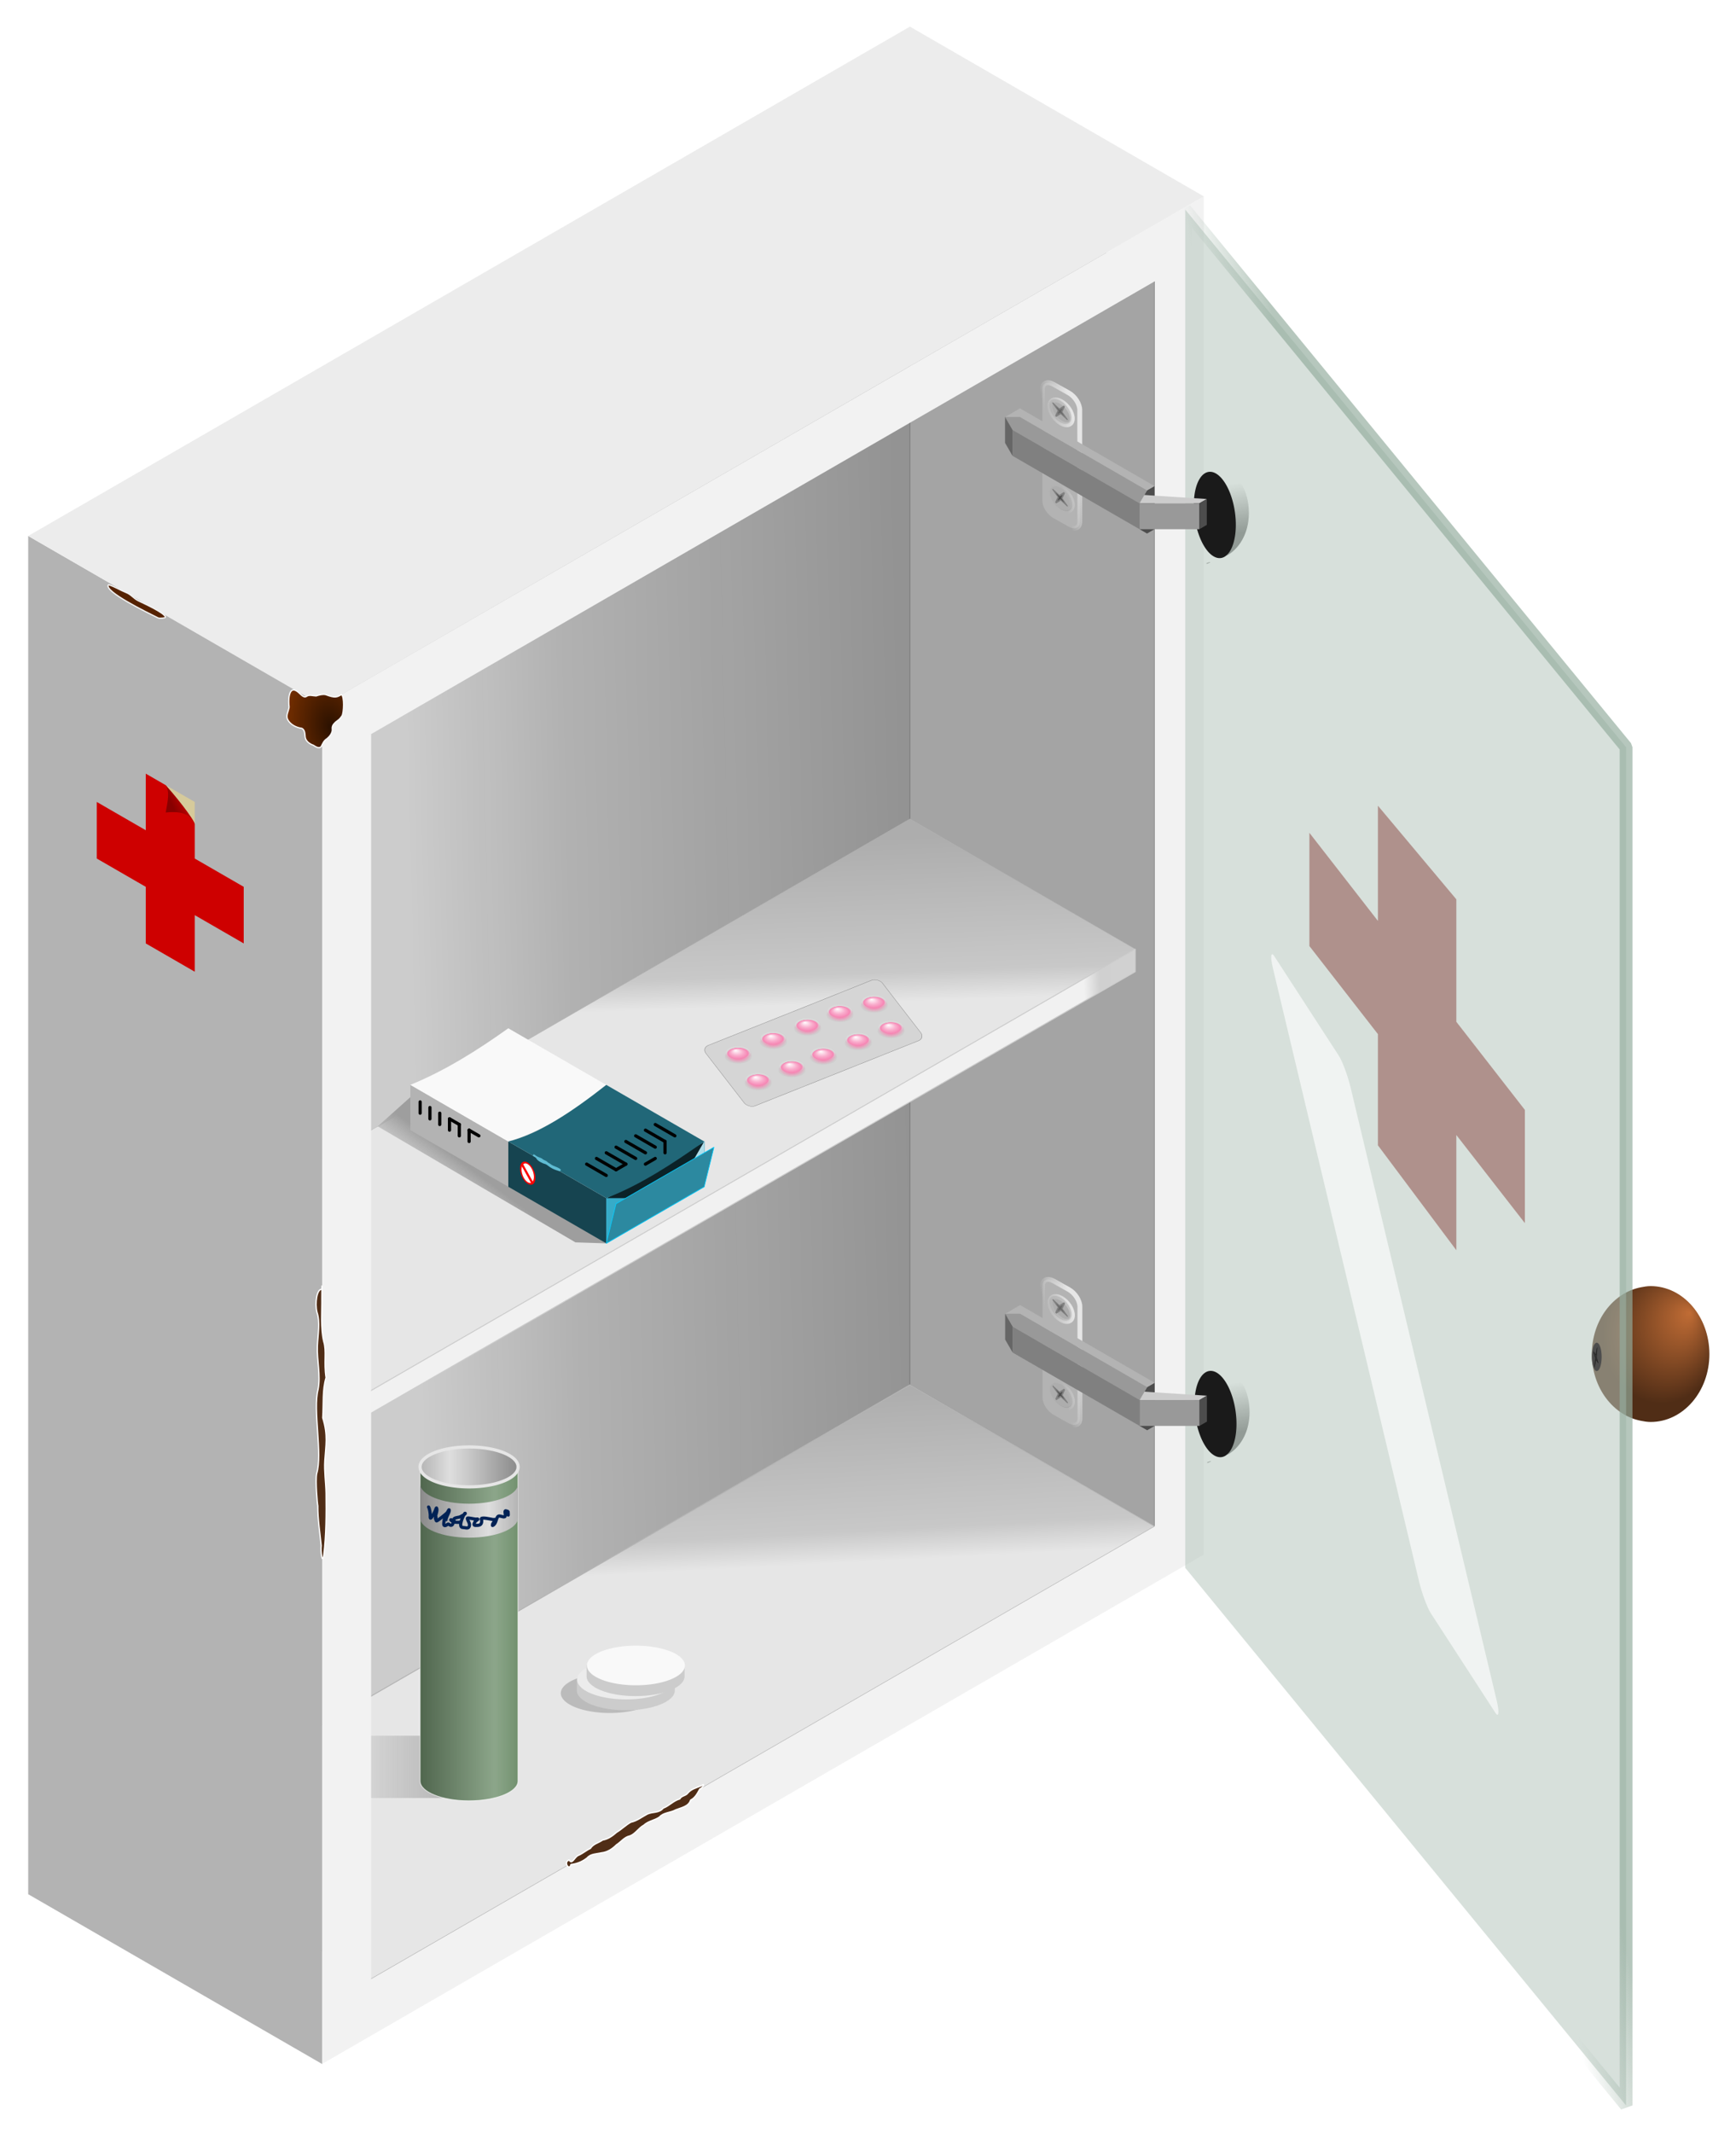
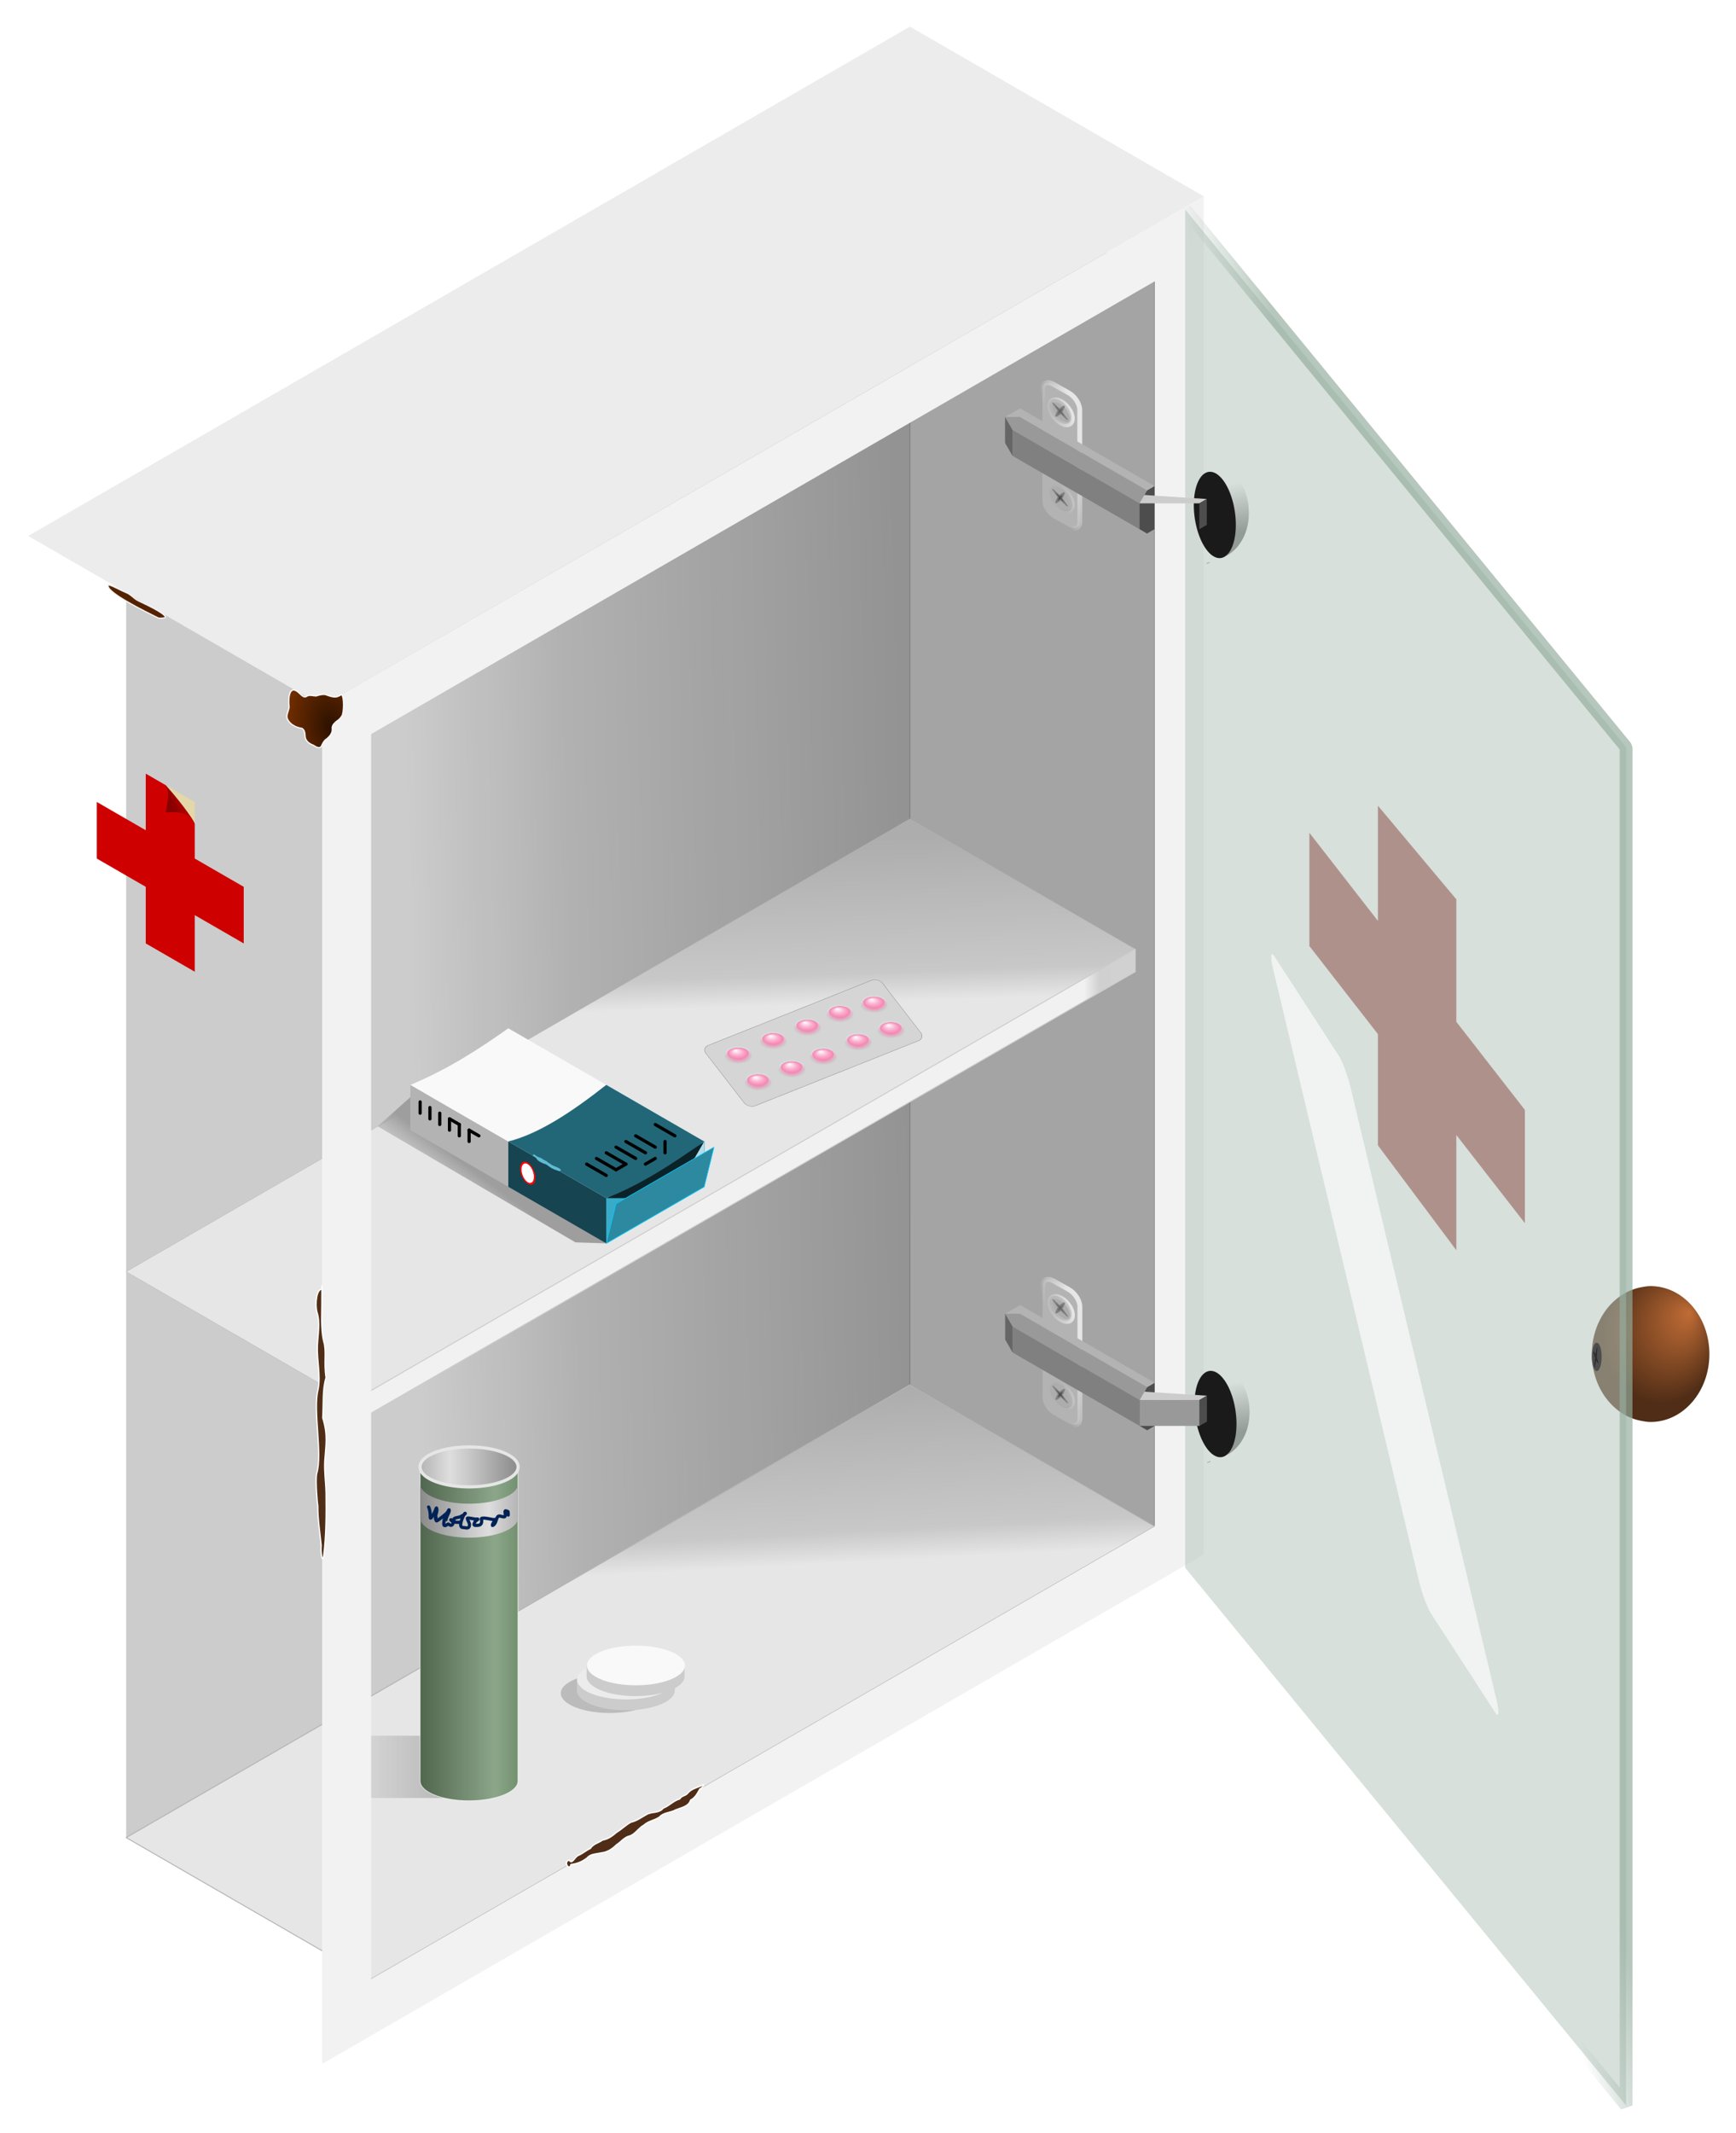
<svg xmlns="http://www.w3.org/2000/svg" xmlns:xlink="http://www.w3.org/1999/xlink" id="svg2" viewBox="0 0 652.51 801.2" version="1.1">
  <defs id="defs3">
    <linearGradient id="linearGradient3965">
      <stop id="stop3967" stop-color="#e6e6e6" offset="0" />
      <stop id="stop3973" stop-color="#c8c8c8" offset=".181" />
      <stop id="stop3969" stop-color="#adadad" offset="1" />
    </linearGradient>
    <filter id="filter4119" color-interpolation-filters="sRGB">
      <feGaussianBlur id="feGaussianBlur4121" stdDeviation="0.87" />
    </filter>
    <filter id="filter4281" color-interpolation-filters="sRGB">
      <feGaussianBlur id="feGaussianBlur4283" stdDeviation="0.371" />
    </filter>
    <filter id="filter4206" color-interpolation-filters="sRGB">
      <feGaussianBlur id="feGaussianBlur4208" stdDeviation="0.429" />
    </filter>
    <filter id="filter4415" width="1.275" y="-.396" x="-.137" height="1.793" color-interpolation-filters="sRGB">
      <feGaussianBlur id="feGaussianBlur4417" stdDeviation="2.633" />
    </filter>
    <filter id="filter4518" color-interpolation-filters="sRGB">
      <feGaussianBlur id="feGaussianBlur4520" stdDeviation="0.142" />
    </filter>
    <filter id="filter4045" color-interpolation-filters="sRGB">
      <feGaussianBlur id="feGaussianBlur4047" stdDeviation="0.138" />
    </filter>
    <filter id="filter4049" color-interpolation-filters="sRGB">
      <feGaussianBlur id="feGaussianBlur4051" stdDeviation="0.079" />
    </filter>
    <filter id="filter4049-4" color-interpolation-filters="sRGB">
      <feGaussianBlur id="feGaussianBlur4051-8" stdDeviation="0.079" />
    </filter>
    <filter id="filter4045-7" color-interpolation-filters="sRGB">
      <feGaussianBlur id="feGaussianBlur4047-1" stdDeviation="0.138" />
    </filter>
    <filter id="filter4049-3" color-interpolation-filters="sRGB">
      <feGaussianBlur id="feGaussianBlur4051-2" stdDeviation="0.079" />
    </filter>
    <filter id="filter4045-1" color-interpolation-filters="sRGB">
      <feGaussianBlur id="feGaussianBlur4047-8" stdDeviation="0.138" />
    </filter>
    <filter id="filter4049-41" color-interpolation-filters="sRGB">
      <feGaussianBlur id="feGaussianBlur4051-1" stdDeviation="0.079" />
    </filter>
    <filter id="filter4045-79" color-interpolation-filters="sRGB">
      <feGaussianBlur id="feGaussianBlur4047-3" stdDeviation="0.138" />
    </filter>
    <filter id="filter4049-0" color-interpolation-filters="sRGB">
      <feGaussianBlur id="feGaussianBlur4051-24" stdDeviation="0.079" />
    </filter>
    <filter id="filter4045-6" color-interpolation-filters="sRGB">
      <feGaussianBlur id="feGaussianBlur4047-13" stdDeviation="0.138" />
    </filter>
    <filter id="filter4049-49" color-interpolation-filters="sRGB">
      <feGaussianBlur id="feGaussianBlur4051-6" stdDeviation="0.079" />
    </filter>
    <filter id="filter4045-9" color-interpolation-filters="sRGB">
      <feGaussianBlur id="feGaussianBlur4047-84" stdDeviation="0.138" />
    </filter>
    <filter id="filter4049-37" color-interpolation-filters="sRGB">
      <feGaussianBlur id="feGaussianBlur4051-26" stdDeviation="0.079" />
    </filter>
    <filter id="filter4045-0" color-interpolation-filters="sRGB">
      <feGaussianBlur id="feGaussianBlur4047-0" stdDeviation="0.138" />
    </filter>
    <filter id="filter4049-9" color-interpolation-filters="sRGB">
      <feGaussianBlur id="feGaussianBlur4051-9" stdDeviation="0.079" />
    </filter>
    <filter id="filter4045-2" color-interpolation-filters="sRGB">
      <feGaussianBlur id="feGaussianBlur4047-5" stdDeviation="0.138" />
    </filter>
    <filter id="filter4049-8" color-interpolation-filters="sRGB">
      <feGaussianBlur id="feGaussianBlur4051-98" stdDeviation="0.079" />
    </filter>
    <filter id="filter4045-77" color-interpolation-filters="sRGB">
      <feGaussianBlur id="feGaussianBlur4047-83" stdDeviation="0.138" />
    </filter>
    <filter id="filter4049-83" color-interpolation-filters="sRGB">
      <feGaussianBlur id="feGaussianBlur4051-4" stdDeviation="0.079" />
    </filter>
    <filter id="filter4045-3" color-interpolation-filters="sRGB">
      <feGaussianBlur id="feGaussianBlur4047-37" stdDeviation="0.138" />
    </filter>
    <filter id="filter4584" width="1.47" y="-.174" x="-.235" height="1.348" color-interpolation-filters="sRGB">
      <feGaussianBlur id="feGaussianBlur4586" stdDeviation="9.251" />
    </filter>
    <filter id="filter4687" color-interpolation-filters="sRGB">
      <feGaussianBlur id="feGaussianBlur4689" stdDeviation="0.229" />
    </filter>
    <filter id="filter4691" color-interpolation-filters="sRGB">
      <feGaussianBlur id="feGaussianBlur4693" stdDeviation="0.229" />
    </filter>
    <filter id="filter4691-9" color-interpolation-filters="sRGB">
      <feGaussianBlur id="feGaussianBlur4693-0" stdDeviation="0.229" />
    </filter>
    <filter id="filter4687-7" color-interpolation-filters="sRGB">
      <feGaussianBlur id="feGaussianBlur4689-8" stdDeviation="0.229" />
    </filter>
    <linearGradient id="linearGradient3708" x1="276.17" gradientUnits="userSpaceOnUse" y1="764.47" gradientTransform="translate(-598.38)" x2="322.2" y2="764.47">
      <stop id="stop4196" stop-color="#999" stop-opacity=".725" offset="0" />
      <stop id="stop4198" stop-color="#999" stop-opacity="0" offset="1" />
    </linearGradient>
    <linearGradient id="linearGradient3714" x1="328.34" gradientUnits="userSpaceOnUse" y1="742.32" gradientTransform="translate(-12.26 -170.09)" x2="319.13" y2="754.72">
      <stop id="stop4097" stop-color="#9e9e9e" offset="0" />
      <stop id="stop4099" stop-color="#b3b3b3" stop-opacity="0" offset="1" />
    </linearGradient>
    <radialGradient id="radialGradient3732" gradientUnits="userSpaceOnUse" cy="542.89" cx="398.55" gradientTransform="matrix(1 0 0 .653 0 188.31)" r="4.234">
      <stop id="stop4031" stop-color="#e6e6e6" offset="0" />
      <stop id="stop4039" stop-color="#f684b1" offset=".5" />
      <stop id="stop4033" stop-color="#cecece" stop-opacity=".855" offset="1" />
    </radialGradient>
    <radialGradient id="radialGradient3734" fx="396.4" fy="543.03" gradientUnits="userSpaceOnUse" cy="545.7" cx="397.5" gradientTransform="matrix(.966 -.006 .003 .583 11.885 229.67)" r="4.665">
      <stop id="stop4584" stop-color="#fff" offset="0" />
      <stop id="stop4590" stop-color="#f9aecd" offset=".5" />
      <stop id="stop4592" stop-color="#f686b4" offset=".833" />
      <stop id="stop4586" stop-color="#dadada" offset="1" />
    </radialGradient>
    <linearGradient id="linearGradient3792" x1="506.32" gradientUnits="userSpaceOnUse" y1="574.31" gradientTransform="matrix(.915 .511 0 .915 -57.588 -617.89)" x2="494.04" y2="577.61">
      <stop id="stop4669-2" stop-color="#e6e6e6" offset="0" />
      <stop id="stop4671-8" stop-color="#e6e6e6" stop-opacity="0" offset="1" />
    </linearGradient>
    <linearGradient id="linearGradient3808" x1="506.32" gradientUnits="userSpaceOnUse" y1="574.31" gradientTransform="matrix(.915 .511 0 .915 -57.54 -281.04)" x2="494.04" y2="577.61">
      <stop id="stop4669" stop-color="#e6e6e6" offset="0" />
      <stop id="stop4671" stop-color="#e6e6e6" stop-opacity="0" offset="1" />
    </linearGradient>
    <linearGradient id="linearGradient3853" x1="306.17" gradientUnits="userSpaceOnUse" y1="670.57" gradientTransform="matrix(-.8 0 0 .933 440.22 -55.687)" x2="353.58" y2="670.57">
      <stop id="stop4030-9-1" stop-color="#b3b3b3" offset="0" />
      <stop id="stop4038-4-7" stop-color="#c8c8c8" offset=".16" />
      <stop id="stop4036-8-1" stop-color="#dedede" offset=".306" />
      <stop id="stop4040-8-1" stop-color="#c8c8c8" offset=".5" />
      <stop id="stop4032-2-5" stop-color="#888" offset="1" />
    </linearGradient>
    <linearGradient id="linearGradient3856" x1="306.17" gradientUnits="userSpaceOnUse" y1="670.57" gradientTransform="matrix(.8 0 0 .933 -87.595 -74.803)" x2="353.58" y2="670.57">
      <stop id="stop4030" stop-color="#b3b3b3" offset="0" />
      <stop id="stop4038" stop-color="#c8c8c8" offset=".16" />
      <stop id="stop4036" stop-color="#dedede" offset=".306" />
      <stop id="stop4040" stop-color="#c8c8c8" offset=".5" />
      <stop id="stop4032" stop-color="#888" offset="1" />
    </linearGradient>
    <linearGradient id="linearGradient3859" x1="306.75" gradientUnits="userSpaceOnUse" y1="722.39" gradientTransform="matrix(1.2 0 0 1.2 -210.34 -253.62)" x2="337.65" y2="722.39">
      <stop id="stop4044" stop-color="#50664e" offset="0" />
      <stop id="stop4050" stop-color="#8ca68a" offset=".761" />
      <stop id="stop4046" stop-color="#72916f" offset="1" />
    </linearGradient>
    <radialGradient id="radialGradient3867" gradientUnits="userSpaceOnUse" cy="438.05" cx="278.28" gradientTransform="matrix(1.747 -.262 .401 2.673 -537.52 -824.91)" r="9.073">
      <stop id="stop4313" stop-color="#2b1100" offset="0" />
      <stop id="stop4315" stop-color="#712d00" offset="1" />
    </radialGradient>
    <linearGradient id="linearGradient3906" x1="624.13" gradientUnits="userSpaceOnUse" y1="510.7" gradientTransform="matrix(1.2 0 0 1.2 -217.33 -248.68)" x2="604.05" y2="515.04">
      <stop id="stop3907" stop-color="#93ac9d" offset="0" />
      <stop id="stop3909" stop-color="#93ac9d" stop-opacity="0" offset="1" />
    </linearGradient>
    <radialGradient id="radialGradient3909" fx="705.85" fy="619.64" gradientUnits="userSpaceOnUse" cy="625.87" cx="696.89" gradientTransform="matrix(1.2 0 0 1.386 -211.78 -365.76)" r="18.406">
      <stop id="stop3915" stop-color="#c06c35" offset="0" />
      <stop id="stop3917" stop-color="#502d16" offset="1" />
    </radialGradient>
    <linearGradient id="linearGradient3912" x1="233.21" gradientUnits="userSpaceOnUse" y1="464.17" gradientTransform="matrix(1.2 0 0 1.2 -210.34 -253.62)" x2="230.21" y2="465.6">
      <stop id="stop4127" stop-color="#b30000" offset="0" />
      <stop id="stop4129" stop-color="#800" offset="1" />
    </linearGradient>
    <linearGradient id="linearGradient3921" x1="514.7" gradientUnits="userSpaceOnUse" y1="482.74" gradientTransform="matrix(1.2 0 0 1.2 -210.34 -211.1)" x2="533.94" y2="481.89">
      <stop id="stop3991" stop-color="#f1f1f1" offset="0" />
      <stop id="stop3993" stop-color="#d0d0d0" offset=".255" />
      <stop id="stop3995" stop-color="#d2d2d2" offset="1" />
    </linearGradient>
    <linearGradient id="linearGradient3924" x1="462.66" xlink:href="#linearGradient3965" gradientUnits="userSpaceOnUse" y1="489.24" gradientTransform="matrix(1.2 0 0 1.2 -210.34 -211.1)" x2="460.87" y2="437.81" />
    <linearGradient id="linearGradient3928" x1="464.09" xlink:href="#linearGradient3965" gradientUnits="userSpaceOnUse" y1="699.32" gradientTransform="matrix(1.2 0 0 1.2 -210.34 -253.62)" x2="461.29" y2="645.75" />
    <linearGradient id="linearGradient3932" x1="304.09" gradientUnits="userSpaceOnUse" y1="524.44" gradientTransform="matrix(1.2 0 0 1.2 -210.34 -253.62)" x2="460.29" y2="520.87">
      <stop id="stop3949" stop-color="#ccc" offset="0" />
      <stop id="stop3955" stop-color="#b1b1b1" stop-opacity=".996" offset=".321" />
      <stop id="stop3951" stop-color="#929292" stop-opacity=".992" offset="1" />
    </linearGradient>
    <linearGradient id="linearGradient3936" x1="572" gradientUnits="userSpaceOnUse" y1="619.39" gradientTransform="matrix(.915 -.062 0 .915 -59.964 -330.55)" x2="569.7" y2="598.87">
      <stop id="stop4798-7" stop-color="#666" offset="0" />
      <stop id="stop4800-2" stop-color="#fff" offset="1" />
    </linearGradient>
    <linearGradient id="linearGradient3959" x1="572" gradientUnits="userSpaceOnUse" y1="619.39" gradientTransform="matrix(.915 -.062 0 .915 -59.705 7.199)" x2="569.7" y2="598.87">
      <stop id="stop4798-7-0" stop-color="#666" offset="0" />
      <stop id="stop4800-2-9" stop-color="#fff" offset="1" />
    </linearGradient>
  </defs>
  <g id="g3980">
    <path id="path4772-9-8-4" d="m459.89 515.34c-0.778 0.053-1.525 0.236-2.25 0.562l-3.438 1.25c1.176 0.444 2.3 1.239 3.344 2.25 0.019 0.015 0.044 0.016 0.062 0.031 1.382 1.122 2.561 2.803 3.438 4.844 0.021 0.042 0.041 0.083 0.062 0.125 1.766 3.525 2.844 7.859 2.844 12.219 0 4.259-1.025 7.737-2.719 9.938 4.579-2.453 8.438-8.116 8.438-16.094 0-8.721-4.392-15.489-9.781-15.125zm-5 33.594c-0.366 0.144-0.715 0.266-1.094 0.344v0.312l1.406-0.562c-0.103-0.022-0.209-0.066-0.312-0.094z" fill="url(#linearGradient3959)" />
    <path id="path4772-9-8" d="m459.63 177.58c-0.778 0.053-1.525 0.236-2.25 0.562l-3.438 1.25c1.176 0.444 2.3 1.239 3.344 2.25 0.019 0.015 0.044 0.016 0.062 0.031 1.382 1.122 2.561 2.803 3.438 4.844 0.021 0.042 0.041 0.083 0.062 0.125 1.766 3.525 2.844 7.859 2.844 12.219 0 4.259-1.025 7.737-2.719 9.938 4.579-2.453 8.438-8.116 8.438-16.094 0-8.721-4.392-15.489-9.781-15.125zm-5 33.594c-0.366 0.144-0.715 0.266-1.094 0.344v0.312l1.406-0.562c-0.103-0.022-0.209-0.066-0.312-0.094z" fill="url(#linearGradient3936)" />
    <path id="path4569" d="m517.92 302.68v43.275l-25.762-33.098v42.525l25.762 33.098v41.775l29.475 39.402v-43.275l25.762 33.098v-42.525l-25.762-33.098v-46.012l-29.475-35.164z" fill="#800000" fill-opacity=".69" />
    <path id="path3003" d="m342.01 520.24v-467.72l-294.59 170.08v467.72z" fill="url(#linearGradient3932)" />
    <path id="path3001" stroke-linejoin="bevel" d="m342.01 520.24v-467.72l92.058 53.15v467.72z" stroke="#808080" stroke-linecap="round" stroke-width=".36" fill="#a4a4a4" />
    <path id="path2999" stroke-linejoin="bevel" d="m434.07 573.39-92.06-53.15-294.59 170.07 92.06 53.15z" stroke="#b3b3b3" stroke-linecap="round" stroke-width=".36" fill="url(#linearGradient3928)" />
    <rect id="rect4192" transform="matrix(-1.2 0 0 1.2 -210.34 -253.62)" height="19.488" filter="url(#filter4206)" width="46.029" y="754.72" x="-322.2" fill="url(#linearGradient3708)" />
    <path id="path2999-1" stroke-linejoin="bevel" d="m426.7 356.54-84.69-48.9-294.59 170.08 84.7 48.89 225.3-130.08z" stroke="#b3b3b3" stroke-linecap="round" stroke-width=".12" fill="url(#linearGradient3924)" />
    <path id="path3005" stroke-linejoin="bevel" d="m132.12 526.61 294.59-170.08v8.504l-294.59 170.08z" stroke="#ccc" stroke-linecap="round" stroke-width=".36" fill="url(#linearGradient3921)" />
    <path id="path4093" filter="url(#filter4119)" transform="matrix(1.2 0 0 1.2 -210.34 -253.62)" fill="url(#linearGradient3714)" d="m365.18 600.58-9.659-0.308-61.925-36.316 10.212-9.136 3.8 8.133z" />
    <path id="path2986" d="m452.47 73.79-331.39 191.32v510.22l331.39-191.32zm-18.412 31.875v467.74l-294.56 170.06v-467.7z" fill="#f2f2f2" />
-     <path id="path2988" d="m121.07 265.12-110.47-63.78v510.24l110.47 63.78z" fill="#b3b3b3" />
    <path id="path2990" d="m10.6 201.34 110.47 63.78 331.41-191.34-110.47-63.78z" fill="#ececec" />
    <path id="path4275" d="m236.28 469.49v-7.087l-9.206-5.315z" fill-opacity=".462" transform="matrix(1.2 0 0 1.2 -210.34 -253.62)" filter="url(#filter4281)" fill="#ffe680" />
    <path id="path3025" d="m36.376 301.26v21.26l18.412 10.63v21.26l18.412 10.63v-21.26l18.412 10.63v-21.26l-18.412-10.63v-12.756c-0.667-3.727-9.169-7.632-10.206-4.715 2.378-1.469 0.669-9.433-0.841-10.167l-7.365-4.252v21.26z" fill="#ce0000" />
    <path id="path4123" d="m73.199 309.76c0.102-1.677-8.351-12.163-11.047-14.882 1.789 2.52 0.928 5.722 0.134 10.345 7.539-0.775 9.27 1.461 10.913 4.537z" fill="url(#linearGradient3912)" />
    <path id="path3832" d="m620.42 483.14c-1.257 0-2.475 0.217-3.675 0.45-10.446 2.027-18.412 12.449-18.412 25.088s7.966 23.023 18.412 25.05c1.2 0.233 2.418 0.45 3.675 0.45 12.202 0 22.088-11.41 22.088-25.5s-9.885-25.538-22.088-25.538z" fill="url(#radialGradient3909)" />
    <path id="path3031" stroke-linejoin="bevel" d="m445.49 78.724 165.7 201.97v510.24l-165.7-201.97z" stroke-opacity=".676" fill-opacity=".547" stroke="url(#linearGradient3906)" stroke-linecap="round" stroke-width="4.8" fill="#b7c8be" />
    <path id="path4772-6-8" d="m464.76 534.77a16.342 7.63 81.905 1 1 -15.793 -7.373 16.342 7.63 81.905 0 1 15.793 7.373z" fill="#1a1a1a" />
    <path id="path3827" d="m602.01 509.73a1.841 5.315 0 0 1 -3.682 0 1.841 5.315 0 1 1 3.682 0z" fill="#4d4d4d" />
    <path id="path3834" stroke-linejoin="bevel" d="m600.72 512.01-0.843-1.217-0.544 2.773 0.291-3.531-0.662-2.277 0.843 1.217 0.544-2.773-0.291 3.531z" stroke="#1a1a1a" stroke-linecap="round" stroke-width=".12" fill="#333" />
    <rect id="rect4574" fill-opacity=".627" ry="3.885" transform="matrix(-.652 -1.005 .505 2.118 1130.2 1664)" filter="url(#filter4584)" width="44.904" y="-224.68" x="783.76" height="116.56" fill="#fff" />
    <g id="g3040" stroke-linejoin="bevel" stroke-linecap="round" transform="matrix(1.2 0 0 1.2 -342.88 -381.19)">
      <path id="path3868" stroke-linejoin="bevel" d="m475.63 706.89 30.686-17.717v-14.173l-30.686 17.717z" stroke="#5fbcd3" stroke-width=".2" fill="#0b2228" />
      <path id="path3870" d="m444.95 675-30.686-17.717v14.173l30.686 17.717z" fill="#b3b3b3" />
      <path id="path3872" d="m475.63 657.28-30.686-17.717c-9.717 6.928-19.745 13.236-30.686 17.717l30.686 17.717c11.204-3.466 21.217-9.913 30.686-17.717z" fill="#f9f9f9" />
      <path id="path3874" d="m444.95 675v14.173l30.686 17.717v-14.173z" fill="#164450" />
      <path id="path3876" d="m444.95 675 30.686 17.717c10.737-4.125 20.757-10.761 30.686-17.717l-30.686-17.717c-10.706 8.411-21.133 15.36-30.686 17.717z" fill="#216778" />
      <path id="path3878" stroke-linejoin="bevel" d="m469.49 682.09 6.137 3.543" stroke="#000" stroke-linecap="round" stroke-width="1px" fill="none" />
      <path id="path3878-7" stroke-linejoin="bevel" d="m472.56 680.31 6.137 3.543" stroke="#000" stroke-linecap="round" stroke-width="1px" fill="none" />
      <path id="path3878-4" stroke-linejoin="bevel" d="m475.63 678.54 6.137 3.543" stroke="#000" stroke-linecap="round" stroke-width="1px" fill="none" />
      <path id="path3878-4-0" stroke-linejoin="bevel" d="m478.7 676.77 6.137 3.543" stroke="#000" stroke-linecap="round" stroke-width="1px" fill="none" />
      <path id="path3878-4-9" stroke-linejoin="bevel" d="m481.77 675 6.137 3.543" stroke="#000" stroke-linecap="round" stroke-width="1px" fill="none" />
      <path id="path3878-4-4" stroke-linejoin="bevel" d="m484.84 673.23 6.137 3.543" stroke="#000" stroke-linecap="round" stroke-width="1px" fill="none" />
-       <path id="path3878-4-8" stroke-linejoin="bevel" d="m487.91 671.46 6.137 3.543" stroke="#000" stroke-linecap="round" stroke-width="1px" fill="none" />
      <path id="path3878-4-82" stroke-linejoin="bevel" d="m490.98 669.69 6.137 3.543" stroke="#000" stroke-linecap="round" stroke-width="1px" fill="none" />
      <path id="path3951" stroke-linejoin="bevel" d="m417.33 662.6v3.543" stroke="#000" stroke-linecap="round" stroke-width="1px" fill="none" />
      <path id="path3951-4" stroke-linejoin="bevel" d="m420.4 664.37v3.543" stroke="#000" stroke-linecap="round" stroke-width="1px" fill="none" />
      <path id="path3951-5" stroke-linejoin="bevel" d="m423.47 666.14v3.543" stroke="#000" stroke-linecap="round" stroke-width="1px" fill="none" />
      <path id="path3951-51" stroke-linejoin="bevel" d="m426.53 667.91v3.543" stroke="#000" stroke-linecap="round" stroke-width="1px" fill="none" />
      <path id="path3951-7" stroke-linejoin="bevel" d="m429.6 669.69v3.543" stroke="#000" stroke-linecap="round" stroke-width="1px" fill="none" />
      <path id="path3951-1" stroke-linejoin="bevel" d="m432.67 671.46v3.543" stroke="#000" stroke-linecap="round" stroke-width="1px" fill="none" />
      <g id="g4003" stroke-linejoin="bevel" stroke="#f00" stroke-linecap="round" transform="matrix(.706 0 0 .597 132.46 275.88)">
        <path id="path3999" transform="matrix(.667 .478 0 .828 147.29 -102.56)" fill="#fff" d="m460.29 688.29a4.603 6.201 0 1 1 -9.206 0 4.603 6.201 0 1 1 9.206 0z" />
-         <path id="path4001" stroke-width="1px" fill="#f00" d="m448.77 680.71 4.493 9.543" />
      </g>
      <path id="path4514" d="m365.16 586.42v14.173l6.137-7.087v-7.087z" transform="translate(110.45 106.31)" fill="#37abc8" />
      <path id="path4516" d="m395.85 568.7-3.069 5.315v7.087l3.069 1.772z" transform="translate(110.45 106.31)" fill="#afdde9" />
      <path id="path4512" stroke-linejoin="bevel" d="m475.63 706.89 30.686-17.717 3.054-12.393-30.686 17.717z" stroke="#0cf" stroke-width=".2" fill="#2c89a0" />
    </g>
    <path id="path3869" stroke-linejoin="bevel" d="m168.96 420.3l3.682 2.126" stroke="#000" stroke-linecap="round" stroke-width="1.2px" fill="none" />
    <path id="path3871" stroke-linejoin="bevel" d="m176.32 424.56l3.682 2.126" stroke="#000" stroke-linecap="round" stroke-width="1.2px" fill="none" />
    <path id="path3873" stroke-linejoin="bevel" d="m231.56 439.44 3.682-2.126v0" stroke="#000" stroke-linecap="round" stroke-width="1.2px" fill="none" />
    <path id="path3875" stroke-linejoin="bevel" d="m242.6 437.31 3.682-2.126" stroke="#000" stroke-linecap="round" stroke-width="1.2px" fill="none" />
    <path id="path3877" stroke-linejoin="bevel" d="m249.97 433.06v-4.252" stroke="#000" stroke-linecap="round" stroke-width="1.2px" fill="none" />
    <path id="path4133" stroke-linejoin="bevel" d="m59.423 232.13c0.493 0.247 2.759 0.072 2.759-0.241 0-1.591-8.918-5.57-10.152-6.188-1.91-0.955-2.665-2.33-4.607-3.107-2.438-0.975-4.215-2.221-6.651-2.941-2.03 2.444 15.143 10.723 18.651 12.477z" stroke="#f2f2f2" stroke-linecap="round" stroke-width=".48" fill="#520" />
    <path id="path4151" stroke-linejoin="bevel" d="m108.67 265.6c-0.192 1.53-1.276 3.055-0.608 4.61 1.029 2.004 3.243 3.096 5.396 3.406 1.176 0.611 1.126 2.098 1.235 3.235 0.206 1.59 1.691 2.635 3.109 3.115 0.81 0.527 2.089 1.428 2.933 0.506 0.547-1.078 0.93-2.26 2.227-3.017 0.941-0.777 2.113-2.201 1.925-3.615-0.107-1.044 0.354-1.742 1.266-2.586 1.327-1.058 1.343-0.83 2.395-2.339 0.716-1.095 0.941-7.405-0.216-7.98-1.778 1.02-2.329 1.345-5.961 0.002-1.209-0.225-2.423 0.133-3.552 0.5-1.232-0.016-2.636-0.619-3.726 0.231-1.24 0.666-2.497-1.567-3.759-2.17-2.876-1.66-3.009 3.756-2.663 6.102z" stroke="#f9f9f9" stroke-linecap="round" stroke-width=".48" fill="url(#radialGradient3867)" />
    <path id="path4179" stroke-linejoin="bevel" d="m213.52 698.93c-1.615 0.935 0.566 3.937 1.071 1.5 2.233-0.257 4.307-1.081 6.075-2.486 1.376-1.607 3.519-1.462 5.42-1.919 2.223-0.234 4.081-1.471 5.628-3.018 1.791-1.135 2.914-2.898 5.094-3.351 2.056-0.773 3.212-2.961 5.147-3.98 1.728-1.638 4.093-1.803 5.944-3.114 1.52-1.747 4.14-1.55 6.075-2.673 2.056-0.841 4.865-1.229 5.618-3.674 1.774-0.874 2.642-2.712 3.447-4.184 1.031-0.299 2.336-2.539 0.486-1.146-1.964 0.782-3.691 1.204-4.967 2.677-0.733 1.096-2.469 0.989-3.038 2.225-2.348 0.629-3.981 2.625-6.228 3.453-1.546 1.952-4.026 1.304-6.006 2.249-2.025 1.081-3.877 2.57-6.171 3.045-1.959 1.116-3.45 2.657-5.362 3.802-1.55 1.361-3.16 2.528-5.262 2.907-1.542 1.1-3.481 1.397-4.582 3.138-1.493 0.68-2.864 1.906-4.475 2.593-1.538 0.604-2.437 3.83-3.544 1.657l-0.37 0.3z" stroke="#fff" stroke-linecap="round" stroke-width=".48" fill="#502d16" />
    <path id="path4287" stroke-linejoin="bevel" d="m121 484.34c-1.943-0.269-2.684 5.318-1.872 8.587 1.295 3.712 0.329 8.566 0.164 12.738-0.214 5.442 1.297 10.914 0.263 16.281-2.034 7.673 1.767 24.173-0.531 31.64-0.531 2.682 0.262 11.582 0.426 12.051-0.055 4.99 0.878 10.65 1.274 15.019-0.241 1.688 0.321 7.557 0.985 3.431 0.919-7.499 0.933-15.397 0.845-23.12-0.073-4.123-0.725-8.117-0.469-12.276 0.348-5.603 1.282-9.463-0.789-16.093 0.356-5.315-0.169-10.527 1.26-15.067-0.909-5.832 0.278-9.98-0.887-13.612-1.199-5.062-0.612-10.974-0.698-16.442 0.016-1.449 0.031-2.899 0.037-4.349" stroke="#fff" stroke-linecap="round" stroke-width=".48" fill="#502d16" />
    <path id="rect3989" stroke-linejoin="bevel" d="m157.91 550v119.06c0 4.109 8.207 7.425 18.375 7.425s18.412-3.316 18.412-7.425v-119.06h-36.788z" stroke-opacity=".676" stroke="#fff" stroke-linecap="round" stroke-width=".297" fill="url(#linearGradient3859)" />
    <path id="path3987-1-7" stroke-linejoin="bevel" d="m194.72 551.06a18.412 7.441 0 1 1 -36.823 0 18.412 7.441 0 1 1 36.823 0z" stroke="#e6e6e6" stroke-linecap="round" stroke-width="1.2" fill="url(#linearGradient3856)" />
    <path id="path3987-1-7-4-2" d="m157.93 557.42c0 4.109 8.244 7.463 18.412 7.463 9.946 0 18.026-3.215 18.375-7.2v12.488c0 4.109-8.207 7.463-18.375 7.463s-18.412-3.353-18.412-7.463v-12.75z" fill="url(#linearGradient3853)" />
    <path id="path4190" stroke-linejoin="bevel" d="m161.08 566.12c0.413 0.619 0.653 2.399 0.653 3.133 0 0.182-0.085 1.152 0.131 1.044 0.569-0.284 1.619-2.378 1.828-3.003 0.011-0.032 0.299-0.968 0.392-0.783 0.421 0.843-0.273 2.305-0.392 3.133-0.043 0.302 0.305 0.914 0 0.914-0.08 0 0.038-0.969 0.131-0.783 0.177 0.354-0.17 1.351 0.261 1.567 0.23 0.115 3.824-2.798 4.047-3.133 0.396-0.593 0.575-1.123 0.653-1.044 0.353 0.353-0.684 2.184-0.783 2.481-0.119 0.357-0.274 0.693-0.392 1.044-0.028 0.083 0.087 0.261 0 0.261-0.02 0 0.079-1.436-0.131-1.436-0.359 0-0.81 2.791-0.653 3.264 0.309 0.927 1.488-0.331 1.697-0.261 0.395 0.132 0.725 0.682 1.306 0.392 0.211-0.106 0.31-0.358 0.392-0.522 0.643-1.286-1.718-2.039-0.392-1.044 0.781 0.586 1.694 0.522 2.611 0.522 0.174 0 0.522-0.174 0.522 0 0 0.174-0.348 0-0.522 0-0.912 0-1.428 0.146-1.828-0.653-0.546-1.092 1.581-1.136 2.089-1.306 0.537-0.179 1.039-0.572 1.567-0.783 0.123-0.049 0.91-0.653 0.522-0.653-0.3 0-2.966 5.353-0.783 5.353 0.825 0 2.027 0.577 2.35-0.392 0.2-0.6 0.129-0.962-0.131-1.567-0.027-0.062-0.738-1.459-0.522-1.567 0.39-0.195 2.611 0.392 3.264 0.392 0.218 0 0.499-0.154 0.653 0 0.107 0.107-0.805 0.62-0.914 0.783-0.311 0.467-1.029 1.567 0 1.567 1.379 0 2.35-0.037 2.35-1.697 0-0.125-0.189-0.885-0.131-0.914 0.776-0.388 2.821 0.122 3.655 0.261 0.988 0.165 0.302 0.131 1.175 0.131 0.131 0 0.392-0.131 0.392 0 0 0.795-1.044 1.184-1.044 2.089 0 0.087-0.044 0.218 0.131 0.131 1.311-0.655 1.173-2.61 1.958-3.394 0.477-0.477 1.921 0.41 2.481 0.131 0.652-0.326-0.102-1.857 0.261-2.219 0.092-0.092 1.044 0.261 1.044 0.261 0.062 0.435 0.038 0.877 0.057 1.316" stroke="#025" stroke-linecap="round" stroke-width="1.2px" fill="none" />
    <path id="path3987-1-7-9-4-1" d="m352.89 670.57a23.014 7.972 0 1 1 -46.029 0 23.014 7.972 0 1 1 46.029 0z" fill-opacity=".818" transform="matrix(-.8 0 0 .933 493.1 10.425)" filter="url(#filter4415)" fill="#b3b3b3" />
    <g id="g4299" stroke-linejoin="bevel" transform="matrix(1.2 0 0 1.2 -210.34 -253.62)">
      <path id="path3987-1-7-9-2" d="m371.31 734.34c-5.203 0-9.819 1.056-12.594 2.656h-2.75v3.562c0 3.425 6.87 6.188 15.344 6.188 8.474 0 15.344-2.763 15.344-6.188v-3.562h-2.781c-2.774-1.601-7.36-2.656-12.562-2.656z" fill="#ccc" />
      <path id="path3987-1-7-9" transform="matrix(.667 0 0 .778 151.38 215.45)" fill="#ececec" d="m352.89 670.57a23.014 7.972 0 1 1 -46.029 0 23.014 7.972 0 1 1 46.029 0z" />
    </g>
    <g id="g4299-3" stroke-linejoin="bevel" transform="matrix(1.2 0 0 1.2 -206.67 -258.93)">
      <path id="path3987-1-7-9-2-3" d="m371.31 734.34c-5.203 0-9.819 1.056-12.594 2.656h-2.75v3.562c0 3.425 6.87 6.188 15.344 6.188 8.474 0 15.344-2.763 15.344-6.188v-3.562h-2.781c-2.774-1.601-7.36-2.656-12.562-2.656z" fill="#ccc" />
      <path id="path3987-1-7-9-4" transform="matrix(.667 0 0 .778 151.38 215.45)" fill="#f9f9f9" d="m352.89 670.57a23.014 7.972 0 1 1 -46.029 0 23.014 7.972 0 1 1 46.029 0z" />
    </g>
    <path id="path4470" filter="url(#filter4518)" transform="matrix(.939 .124 -.084 .633 -72.723 29.053)" fill="#5fbcd3" d="m341.97 573.01c0.644 0.551 1.267 0.589 1.612 1.451 0.61 1.149 2.467 2.247 3.755 2.42 0.87 0.322 1.415 1.135 2.211 1.578 1.018 0.749 2.243 1.144 3.458 1.436 0.515 0.196 0.901-0.437 0.715-0.881-0.1-0.362-0.476-0.503-0.738-0.728-0.965-0.661-2.194-0.783-3.149-1.456-0.425-0.417-0.935-0.71-1.44-1.014-0.398-0.298-0.639-0.769-1.145-0.925-0.536-0.239-1.105-0.472-1.484-0.939-0.663-0.454-1.514-0.507-2.171-0.971-0.428-0.183-1.195-1.184-1.483-0.721z" />
    <g id="g4496" stroke-linejoin="bevel" transform="matrix(1.2 0 0 1.2 -193.37 -243.92)">
      <rect id="rect4536" stroke-width=".107" ry="2.178" transform="matrix(.929 -.37 .612 .791 0 0)" width="59.499" stroke="#808080" stroke-linecap="round" y="660.11" x="-24.81" height="23.956" fill="#d5d5d5" />
      <g id="g4053" transform="translate(.089 -1.071)">
        <path id="path4538" filter="url(#filter4049)" fill="url(#radialGradient3732)" d="m398.56 540.12c-1.867 0-3.421 0.701-3.781 1.625l-0.344 1.188c-0.073 0.163-0.125 0.356-0.125 0.531 0 1.223 1.889 2.188 4.219 2.188s4.219-0.964 4.219-2.188c0-0.051-0.025-0.106-0.031-0.156h0.062l-0.375-1.406h-0.031c-0.237-1-1.842-1.781-3.812-1.781z" />
        <path id="path4538-7" filter="url(#filter4045)" transform="matrix(.839 0 0 .763 65.054 126.5)" fill="url(#radialGradient3734)" d="m401.99 544.78a4.603 2.658 0 1 1 -9.206 0 4.603 2.658 0 1 1 9.206 0z" />
      </g>
      <g id="g4053-1" transform="translate(10.665 -5.126)">
        <path id="path4538-5" filter="url(#filter4049-4)" fill="url(#radialGradient3732)" d="m398.56 540.12c-1.867 0-3.421 0.701-3.781 1.625l-0.344 1.188c-0.073 0.163-0.125 0.356-0.125 0.531 0 1.223 1.889 2.188 4.219 2.188s4.219-0.964 4.219-2.188c0-0.051-0.025-0.106-0.031-0.156h0.062l-0.375-1.406h-0.031c-0.237-1-1.842-1.781-3.812-1.781z" />
        <path id="path4538-7-2" filter="url(#filter4045-7)" transform="matrix(.839 0 0 .763 65.054 126.5)" fill="url(#radialGradient3734)" d="m401.99 544.78a4.603 2.658 0 1 1 -9.206 0 4.603 2.658 0 1 1 9.206 0z" />
      </g>
      <g id="g4053-2" transform="translate(20.517 -9.091)">
        <path id="path4538-79" filter="url(#filter4049-3)" fill="url(#radialGradient3732)" d="m398.56 540.12c-1.867 0-3.421 0.701-3.781 1.625l-0.344 1.188c-0.073 0.163-0.125 0.356-0.125 0.531 0 1.223 1.889 2.188 4.219 2.188s4.219-0.964 4.219-2.188c0-0.051-0.025-0.106-0.031-0.156h0.062l-0.375-1.406h-0.031c-0.237-1-1.842-1.781-3.812-1.781z" />
        <path id="path4538-7-5" filter="url(#filter4045-1)" transform="matrix(.839 0 0 .763 65.054 126.5)" fill="url(#radialGradient3734)" d="m401.99 544.78a4.603 2.658 0 1 1 -9.206 0 4.603 2.658 0 1 1 9.206 0z" />
      </g>
      <g id="g4053-9" transform="translate(31.447 -13.614)">
        <path id="path4538-8" filter="url(#filter4049-41)" fill="url(#radialGradient3732)" d="m398.56 540.12c-1.867 0-3.421 0.701-3.781 1.625l-0.344 1.188c-0.073 0.163-0.125 0.356-0.125 0.531 0 1.223 1.889 2.188 4.219 2.188s4.219-0.964 4.219-2.188c0-0.051-0.025-0.106-0.031-0.156h0.062l-0.375-1.406h-0.031c-0.237-1-1.842-1.781-3.812-1.781z" />
        <path id="path4538-7-6" filter="url(#filter4045-79)" transform="matrix(.839 0 0 .763 65.054 126.5)" fill="url(#radialGradient3734)" d="m401.99 544.78a4.603 2.658 0 1 1 -9.206 0 4.603 2.658 0 1 1 9.206 0z" />
      </g>
      <g id="g4053-93" transform="translate(41.699 -17.386)">
        <path id="path4538-4" filter="url(#filter4049-0)" fill="url(#radialGradient3732)" d="m398.56 540.12c-1.867 0-3.421 0.701-3.781 1.625l-0.344 1.188c-0.073 0.163-0.125 0.356-0.125 0.531 0 1.223 1.889 2.188 4.219 2.188s4.219-0.964 4.219-2.188c0-0.051-0.025-0.106-0.031-0.156h0.062l-0.375-1.406h-0.031c-0.237-1-1.842-1.781-3.812-1.781z" />
        <path id="path4538-7-4" filter="url(#filter4045-6)" transform="matrix(.839 0 0 .763 65.054 126.5)" fill="url(#radialGradient3734)" d="m401.99 544.78a4.603 2.658 0 1 1 -9.206 0 4.603 2.658 0 1 1 9.206 0z" />
      </g>
      <g id="g4053-7" transform="translate(-6.136 -9.421)">
        <path id="path4538-6" filter="url(#filter4049-49)" fill="url(#radialGradient3732)" d="m398.56 540.12c-1.867 0-3.421 0.701-3.781 1.625l-0.344 1.188c-0.073 0.163-0.125 0.356-0.125 0.531 0 1.223 1.889 2.188 4.219 2.188s4.219-0.964 4.219-2.188c0-0.051-0.025-0.106-0.031-0.156h0.062l-0.375-1.406h-0.031c-0.237-1-1.842-1.781-3.812-1.781z" />
        <path id="path4538-7-3" filter="url(#filter4045-9)" transform="matrix(.839 0 0 .763 65.054 126.5)" fill="url(#radialGradient3734)" d="m401.99 544.78a4.603 2.658 0 1 1 -9.206 0 4.603 2.658 0 1 1 9.206 0z" />
      </g>
      <g id="g4053-6" transform="translate(4.846 -13.974)">
        <path id="path4538-0" filter="url(#filter4049-37)" fill="url(#radialGradient3732)" d="m398.56 540.12c-1.867 0-3.421 0.701-3.781 1.625l-0.344 1.188c-0.073 0.163-0.125 0.356-0.125 0.531 0 1.223 1.889 2.188 4.219 2.188s4.219-0.964 4.219-2.188c0-0.051-0.025-0.106-0.031-0.156h0.062l-0.375-1.406h-0.031c-0.237-1-1.842-1.781-3.812-1.781z" />
        <path id="path4538-7-7" filter="url(#filter4045-0)" transform="matrix(.839 0 0 .763 65.054 126.5)" fill="url(#radialGradient3734)" d="m401.99 544.78a4.603 2.658 0 1 1 -9.206 0 4.603 2.658 0 1 1 9.206 0z" />
      </g>
      <g id="g4053-4" transform="translate(15.56 -18.171)">
        <path id="path4538-78" filter="url(#filter4049-9)" fill="url(#radialGradient3732)" d="m398.56 540.12c-1.867 0-3.421 0.701-3.781 1.625l-0.344 1.188c-0.073 0.163-0.125 0.356-0.125 0.531 0 1.223 1.889 2.188 4.219 2.188s4.219-0.964 4.219-2.188c0-0.051-0.025-0.106-0.031-0.156h0.062l-0.375-1.406h-0.031c-0.237-1-1.842-1.781-3.812-1.781z" />
        <path id="path4538-7-35" filter="url(#filter4045-2)" transform="matrix(.839 0 0 .763 65.054 126.5)" fill="url(#radialGradient3734)" d="m401.99 544.78a4.603 2.658 0 1 1 -9.206 0 4.603 2.658 0 1 1 9.206 0z" />
      </g>
      <g id="g4053-71" transform="translate(25.717 -22.426)">
        <path id="path4538-07" filter="url(#filter4049-8)" fill="url(#radialGradient3732)" d="m398.56 540.12c-1.867 0-3.421 0.701-3.781 1.625l-0.344 1.188c-0.073 0.163-0.125 0.356-0.125 0.531 0 1.223 1.889 2.188 4.219 2.188s4.219-0.964 4.219-2.188c0-0.051-0.025-0.106-0.031-0.156h0.062l-0.375-1.406h-0.031c-0.237-1-1.842-1.781-3.812-1.781z" />
        <path id="path4538-7-34" filter="url(#filter4045-77)" transform="matrix(.839 0 0 .763 65.054 126.5)" fill="url(#radialGradient3734)" d="m401.99 544.78a4.603 2.658 0 1 1 -9.206 0 4.603 2.658 0 1 1 9.206 0z" />
      </g>
      <g id="g4053-3" transform="translate(36.431 -25.366)">
        <path id="path4538-80" filter="url(#filter4049-83)" fill="url(#radialGradient3732)" d="m398.56 540.12c-1.867 0-3.421 0.701-3.781 1.625l-0.344 1.188c-0.073 0.163-0.125 0.356-0.125 0.531 0 1.223 1.889 2.188 4.219 2.188s4.219-0.964 4.219-2.188c0-0.051-0.025-0.106-0.031-0.156h0.062l-0.375-1.406h-0.031c-0.237-1-1.842-1.781-3.812-1.781z" />
        <path id="path4538-7-8" filter="url(#filter4045-3)" transform="matrix(.839 0 0 .763 65.054 126.5)" fill="url(#radialGradient3734)" d="m401.99 544.78a4.603 2.658 0 1 1 -9.206 0 4.603 2.658 0 1 1 9.206 0z" />
      </g>
    </g>
    <path id="path4768" d="m433.99 519.45-2.809 1.622-2.809 4.865v9.73l2.809 1.622 2.809-1.622z" fill="#4d4d4d" />
    <path id="path4770" d="m428.37 525.93v-3.243l25.278 1.622-2.809 1.622z" fill="#ccc" />
    <path id="rect4590" stroke-linejoin="bevel" d="m396 481.23c-2.29-1.278-4.147-0.485-4.147 1.805v42.018c0 2.29 1.858 5.156 4.147 6.433l5.778 3.224c2.29 1.278 4.119 0.469 4.119-1.821v-42.018c0-2.29-1.829-5.14-4.119-6.417l-5.778-3.224zm2.889 6.475c2.327 1.298 4.205 4.14 4.205 6.379s-1.878 3.014-4.205 1.716c-2.327-1.298-4.233-4.185-4.233-6.424 0-2.239 1.907-2.969 4.233-1.671zm0 32.436c2.327 1.298 4.205 4.14 4.205 6.379s-1.878 3.014-4.205 1.716c-2.327-1.298-4.233-4.185-4.233-6.424s1.907-2.969 4.233-1.671z" stroke="url(#linearGradient3808)" stroke-linecap="round" stroke-width="1.831" fill="#b3b3b3" />
    <g id="g4630" stroke-linejoin="bevel" stroke-linecap="round" transform="matrix(.915 .511 0 .915 -52.79 -272.45)">
      <path id="path4592" fill-opacity=".627" fill="#b3b3b3" transform="translate(-5.343 -6.715)" d="m503.25 566.04a4.603 4.429 0 1 1 -9.206 0 4.603 4.429 0 1 1 9.206 0z" />
      <path id="path4628" stroke-linejoin="bevel" d="m500.18 565.16-2.87-1.03-1.97 2.327 1.03-2.87-2.327-1.97 2.87 1.03 1.97-2.327-1.03 2.87z" transform="translate(-3.922 -4.068)" filter="url(#filter4691)" stroke="#808080" stroke-width=".5" fill="#666" />
    </g>
    <g id="g4630-6" stroke-linejoin="bevel" stroke-linecap="round" transform="matrix(.915 .511 0 .915 -52.776 -239.97)">
      <path id="path4592-8" fill-opacity=".627" fill="#b3b3b3" transform="translate(-5.343 -6.715)" d="m503.25 566.04a4.603 4.429 0 1 1 -9.206 0 4.603 4.429 0 1 1 9.206 0z" />
      <path id="path4628-1" stroke-linejoin="bevel" d="m500.18 565.16-2.87-1.03-1.97 2.327 1.03-2.87-2.327-1.97 2.87 1.03 1.97-2.327-1.03 2.87z" transform="translate(-3.922 -4.068)" filter="url(#filter4687)" stroke="#808080" stroke-width=".5" fill="#4d4d4d" />
    </g>
    <path id="path4722" d="m431.18 521.07-2.809 4.865-47.748-27.567-2.809-4.865 2.809-1.622 2.809 1.622z" fill="#999" />
    <path id="path4724" d="m433.99 519.45-2.809 1.622-47.748-27.567h-5.617l5.617-3.243 50.557 29.189" fill="#b3b3b3" />
    <path id="path4726" d="m380.62 498.37v9.73l47.748 27.567v-9.73z" fill="#808080" />
    <path id="path4728" d="m377.81 493.5v9.73l2.809 4.865v-9.73z" fill="#666" />
    <path id="path4807" d="m450.84 525.93 2.809-1.622v9.73l-2.809 1.622z" fill="#4d4d4d" />
    <path id="path4768-5" d="m433.94 182.59-2.809 1.622-2.809 4.865v9.73l2.809 1.622 2.809-1.622z" fill="#4d4d4d" />
    <path id="path4772-6" d="m464.51 197.02a16.342 7.63 81.905 1 1 -15.793 -7.373 16.342 7.63 81.905 0 1 15.793 7.373z" fill="#1a1a1a" />
    <path id="rect4590-1" stroke-linejoin="bevel" d="m395.95 144.38c-2.29-1.278-4.147-0.485-4.147 1.805v42.018c0 2.29 1.858 5.156 4.147 6.433l5.778 3.224c2.29 1.278 4.119 0.469 4.119-1.821v-42.018c0-2.29-1.829-5.14-4.119-6.417l-5.778-3.224zm2.889 6.475c2.327 1.298 4.205 4.14 4.205 6.379s-1.878 3.014-4.205 1.716c-2.327-1.298-4.233-4.185-4.233-6.424s1.907-2.969 4.233-1.671zm0 32.436c2.327 1.298 4.205 4.14 4.205 6.379s-1.878 3.014-4.205 1.716c-2.327-1.298-4.233-4.185-4.233-6.424s1.907-2.969 4.233-1.671z" stroke="url(#linearGradient3792)" stroke-linecap="round" stroke-width="1.831" fill="#b3b3b3" />
    <g id="g4630-2" stroke-linejoin="bevel" stroke-linecap="round" transform="matrix(.915 .511 0 .915 -52.839 -609.31)">
      <path id="path4592-4" fill-opacity=".627" fill="#b3b3b3" transform="translate(-5.343 -6.715)" d="m503.25 566.04a4.603 4.429 0 1 1 -9.206 0 4.603 4.429 0 1 1 9.206 0z" />
      <path id="path4628-2" stroke-linejoin="bevel" d="m500.18 565.16-2.87-1.03-1.97 2.327 1.03-2.87-2.327-1.97 2.87 1.03 1.97-2.327-1.03 2.87z" transform="translate(-3.922 -4.068)" filter="url(#filter4691-9)" stroke="#808080" stroke-width=".5" fill="#666" />
    </g>
    <g id="g4630-6-5" stroke-linejoin="bevel" stroke-linecap="round" transform="matrix(.915 .511 0 .915 -52.825 -576.83)">
      <path id="path4592-8-8" fill-opacity=".627" fill="#b3b3b3" transform="translate(-5.343 -6.715)" d="m503.25 566.04a4.603 4.429 0 1 1 -9.206 0 4.603 4.429 0 1 1 9.206 0z" />
      <path id="path4628-1-6" stroke-linejoin="bevel" d="m500.18 565.16-2.87-1.03-1.97 2.327 1.03-2.87-2.327-1.97 2.87 1.03 1.97-2.327-1.03 2.87z" transform="translate(-3.922 -4.068)" filter="url(#filter4687-7)" stroke="#808080" stroke-width=".5" fill="#4d4d4d" />
    </g>
    <path id="path4770-2" d="m428.32 189.08v-3.243l25.278 1.622-2.809 1.622z" fill="#ccc" />
    <path id="path4722-6" d="m431.13 184.21-2.809 4.865-47.748-27.567-2.809-4.865 2.809-1.622 2.809 1.622z" fill="#999" />
    <path id="path4724-5" d="m433.94 182.59-2.809 1.622-47.748-27.567h-5.617l5.617-3.243 50.557 29.189" fill="#b3b3b3" />
    <path id="path4726-3" d="m380.57 161.51v9.73l47.748 27.567v-9.73z" fill="#808080" />
    <path id="path4728-9" d="m377.76 156.64v9.73l2.809 4.865v-9.73z" fill="#666" />
-     <path id="path4766-2" d="m428.32 189.08h22.47v9.73h-22.47z" fill="#999" />
    <path id="path4807-4" d="m450.79 189.08 2.809-1.622v9.73l-2.809 1.622z" fill="#4d4d4d" />
    <path id="path4766" d="m428.37 525.93h22.47v9.73h-22.47z" fill="#999" />
  </g>
</svg>